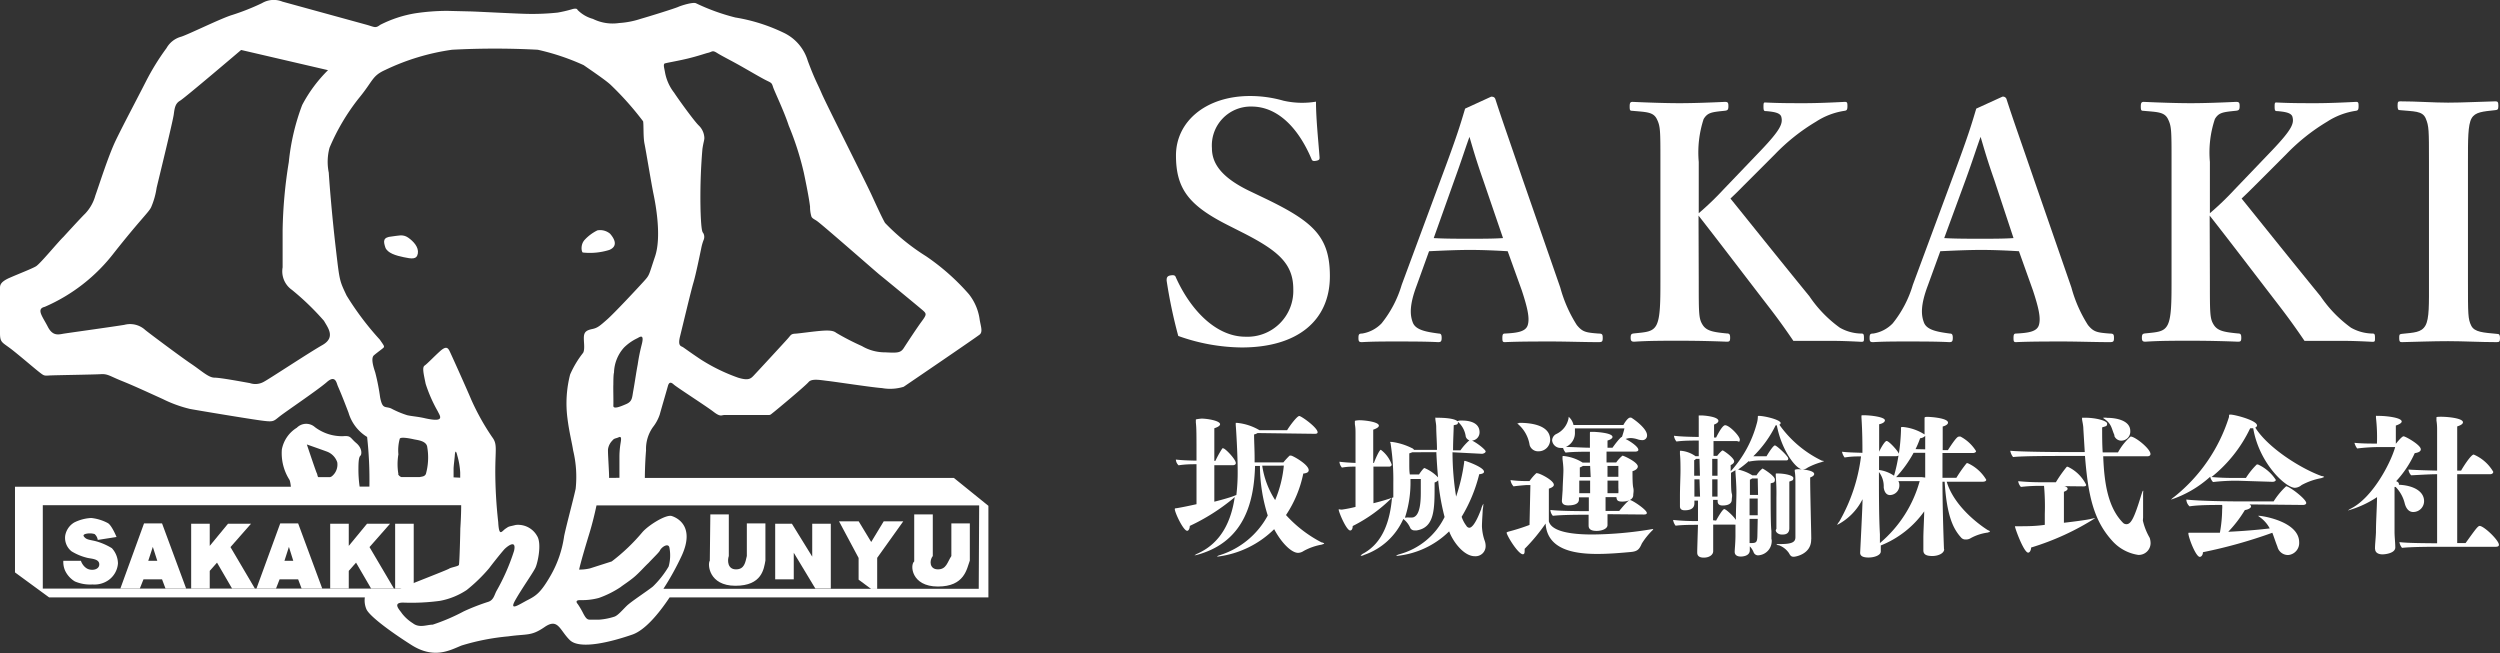
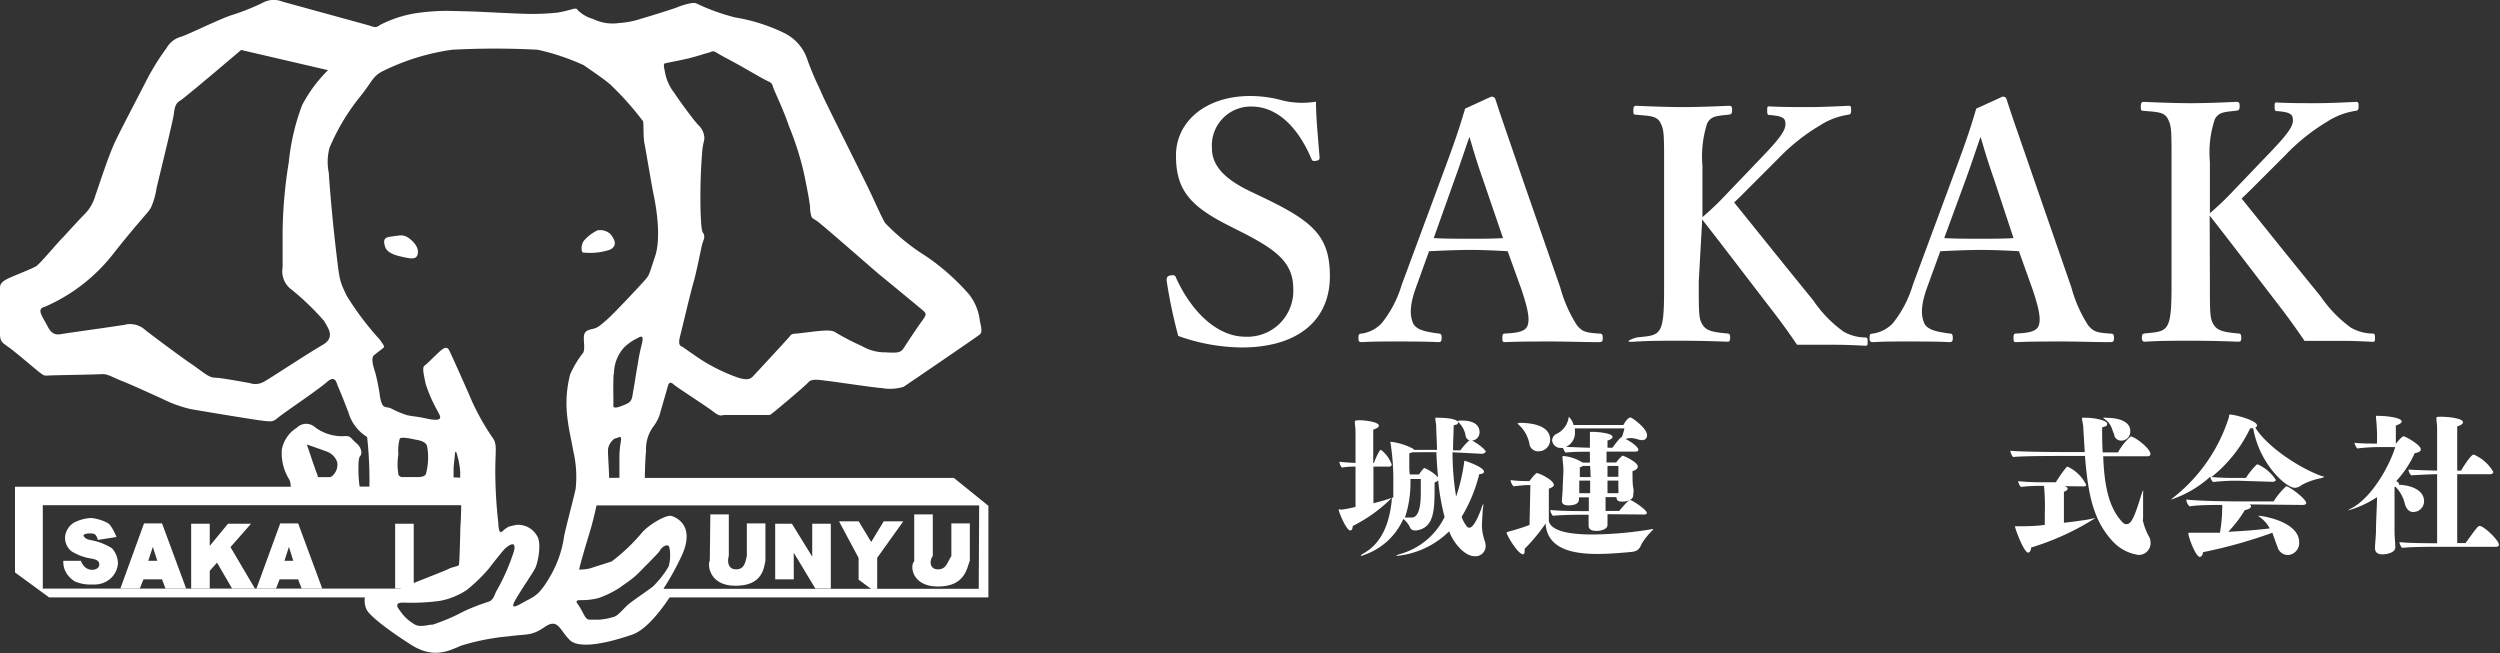
<svg xmlns="http://www.w3.org/2000/svg" viewBox="0 0 230.17 60.14">
  <rect x="0" y="0" width="230.17" height="60.14" fill="#333333" stroke="none" />
  <defs>
    <style>.cls-1{fill:#fff;}</style>
  </defs>
  <g id="レイヤー_2" data-name="レイヤー 2">
    <g id="contents">
      <path class="cls-1" d="M53.83,22.08A4,4,0,0,1,55,21.21a1.42,1.42,0,0,1,1.17.31c.27.31.86,1.1-.07,1.49a6,6,0,0,1-2.43.24C53.55,23.25,53.4,22.55,53.83,22.08Z" />
      <path class="cls-1" d="M36.08,21.77c.53-.05,1-.24,1.49.1s1,.88.9,1.47-.61.48-1.3.34-1.53-.38-1.7-.92S35.23,21.84,36.08,21.77Z" />
      <path class="cls-1" d="M9,49.71l1.73-.27s-.45-1.11-.82-1.29a4.16,4.16,0,0,0-1.51-.46,3.93,3.93,0,0,0-1.56.41A1.75,1.75,0,0,0,6,49.34a1.58,1.58,0,0,0,.59,1.42A5,5,0,0,0,8,51.35c.36.1,1.14.08,1.14.61s-.77.62-1.17.36-.52-.69-.52-.69l-1.62,0a2,2,0,0,0,.16.9,2.31,2.31,0,0,0,.9,1,3.57,3.57,0,0,0,1.63.28,2.25,2.25,0,0,0,1.5-.42,2.07,2.07,0,0,0,.84-1.52,2.12,2.12,0,0,0-.56-1.4,5.78,5.78,0,0,0-1.47-.64c-.49-.12-.8-.13-1-.32s-.17-.26,0-.34a1.56,1.56,0,0,1,.88,0A.88.88,0,0,1,9,49.71Z" />
      <path class="cls-1" d="M15.24,54.19h1.9l-2.22-6H13.26l-2.18,6h1.79l.34-.85h1.71Zm-1.59-2.56.42-1.28.41,1.28Z" />
      <path class="cls-1" d="M27.77,54.19h1.9l-2.22-6H25.8l-2.19,6h1.8l.33-.85h1.71Zm-1.58-2.56.41-1.28L27,51.63Z" />
      <polygon class="cls-1" points="21.37 54.19 23.47 54.19 21.22 50.37 23.11 48.22 20.99 48.22 19.31 50.26 19.31 48.22 17.6 48.22 17.6 54.19 19.31 54.19 19.31 52.56 19.98 51.8 21.37 54.19" />
-       <polygon class="cls-1" points="34.17 54.19 36.27 54.19 34.02 50.37 35.91 48.22 33.79 48.22 32.11 50.26 32.11 48.22 30.4 48.22 30.4 54.19 32.11 54.19 32.11 52.56 32.78 51.8 34.17 54.19" />
      <rect class="cls-1" x="36.38" y="48.22" width="1.71" height="5.97" />
      <path class="cls-1" d="M65.4,47.36h1.7v3.83c-.14.41-.12,1.23.66,1.23s.86-.64,1-1.23v-3h1.71v3.42c-.14.75-.3,2.32-2.76,2.32s-2.58-2-2.36-2.31Z" />
      <path class="cls-1" d="M84.17,47.36h1.71v3.83c-.33.41-.31,1.23.47,1.23s.86-.64,1.24-1.23v-3h1.7v3.42C89,52.39,88.81,54,86.35,54s-2.58-2-2.18-2.31Z" />
      <polygon class="cls-1" points="74.78 48.22 74.78 51.25 72.91 48.22 71.37 48.22 71.37 53.34 73.08 53.34 73.08 50.89 75.07 54.19 76.49 54.19 76.49 48.22 74.78 48.22" />
      <path class="cls-1" d="M81.36,48,80.21,49.9,79.06,48s-1.7,0-1.81,0l1.8,3.37v2l1.15.85h.56V51.36L83.16,48C83.05,48,81.36,48,81.36,48Z" />
      <path class="cls-1" d="M91,46.57,87.82,44H59.37s0-1.21.11-2.53a3.47,3.47,0,0,1,.63-2.14,3.9,3.9,0,0,0,.63-1.16c.14-.52.65-2.25.75-2.62s.27-.4.54-.15,3,2,3.66,2.51.73.3,1,.3l4.07,0c.19,0,.21-.06.48-.27s2.9-2.4,3.2-2.76,1.12-.18,1.76-.11,4.18.61,5,.66a4.24,4.24,0,0,0,2-.12c.34-.23,6.7-4.56,7-4.81s.1-.75,0-1.35a4.8,4.8,0,0,0-1-2.37,20.66,20.66,0,0,0-3.94-3.49,19.71,19.71,0,0,1-3.78-3.07c-.27-.48-.6-1.19-1.22-2.54s-4.19-8.4-4.61-9.38-.62-1.23-1.28-3A4.18,4.18,0,0,0,72.12,3,16.23,16.23,0,0,0,67.7,1.61,19.06,19.06,0,0,1,64.1.31c-.25-.15-1.33.18-1.67.33S59.81,1.5,59,1.73A7.88,7.88,0,0,1,57,2.12a4.07,4.07,0,0,1-2.41-.38A3.16,3.16,0,0,1,53.16.9c0-.11-.23-.13-.46-.06a11.75,11.75,0,0,1-1.36.32,22.2,22.2,0,0,1-2.62.12c-.85,0-4.84-.22-5.49-.23L41.17,1a20.33,20.33,0,0,0-2.91.22A11.06,11.06,0,0,0,35,2.29c-.43.33-.52.2-1.21,0L26,.15a2.12,2.12,0,0,0-1.88.14,21.54,21.54,0,0,1-2.75,1.09c-1,.3-4,1.78-4.69,2a2.21,2.21,0,0,0-1.35,1.05,22,22,0,0,0-1.89,3.06c-.82,1.61-2.09,4-2.78,5.43S9.08,17.18,8.78,18a3.93,3.93,0,0,1-.95,1.68c-.32.3-2,2.14-2,2.14-.46.43-2.13,2.47-2.52,2.7s-1.61.7-2.43,1.06S0,26.24,0,26.5s0,3.22,0,4.17.23.82,1.25,1.64,1.88,1.57,2.34,1.93.46.36.95.33,4.07-.08,4.73-.12.82.17,1.94.62,2.3,1,3.78,1.67a11.63,11.63,0,0,0,2.5.91c.69.13,5.32.9,6.51,1.06s1.15.1,1.73-.36,3.58-2.48,4.36-3.17.89.06,1,.33.3.65,1,2.49a3.9,3.9,0,0,0,1.71,2.23,36.06,36.06,0,0,1,.21,4.57h-.9A11,11,0,0,1,33,43.17c0-.92.08-1.12.19-1.22s.19-.67-.39-1.16-.47-.7-1.22-.63A4.15,4.15,0,0,1,29,39.33a1.21,1.21,0,0,0-1.67.05,3,3,0,0,0-1.38,2,4.55,4.55,0,0,0,.69,2.78s.08.08.14.65H1.38v7.89L4.52,55H33.59a2.05,2.05,0,0,0,.15,1.1c.28.6,2,1.92,4.12,3.27s3.57.49,4.64.06a21,21,0,0,1,4.28-.84c1.77-.25,2.11,0,3.36-.86s1.38.28,2.32,1.2,3.9.14,5.77-.51c1.09-.38,2.33-1.78,3.42-3.42H91ZM61.17,5.86c.07-.06,1.11-.22,2.11-.46s1.69-.49,1.88-.53c.42-.09.41-.28.85,0s1.29.7,2.14,1.18,1.9,1.1,2.38,1.34.52.22.64.61,1,2.19,1.45,3.57A27.15,27.15,0,0,1,74,15.87c.41,1.94.53,2.74.58,3.16a3,3,0,0,0,.13.92c.09.18.3.25.51.4.54.38,5.47,4.71,5.76,4.94s3.66,3,4,3.3.33.39-.12,1-1.36,2-1.65,2.45-.58.46-1.69.4a4.2,4.2,0,0,1-2.17-.58A23.1,23.1,0,0,1,77,30.65c-.2-.15-.44-.26-1.29-.2s-2.1.25-2.49.27-.4.12-.66.42-2.93,3.19-3.19,3.46-.48.46-1.42.17a16.67,16.67,0,0,1-3.44-1.68c-1-.67-1.44-1-1.62-1.12s-.51-.08-.28-1,1-4.17,1.23-4.94.6-2.6.71-3.11a4.47,4.47,0,0,1,.22-.8.73.73,0,0,0,0-.62c-.09-.16-.2-.05-.27-2.06a52.81,52.81,0,0,1,.17-5.72c.1-.66.16-.72.18-1a1.68,1.68,0,0,0-.53-1.18c-.43-.42-1.89-2.44-2.25-3a4.27,4.27,0,0,1-.84-1.86C61.16,6.27,61.06,6,61.17,5.86ZM56.08,44c0-.67-.13-2.35-.1-2.65a1.42,1.42,0,0,1,.41-.8c.16-.21.31-.17.57-.29s.25.13.17.57a8.27,8.27,0,0,0-.1,1.16c0,.31,0,1.47,0,2Zm.39-8.53c0-.23,0-1,.06-1.16A3.59,3.59,0,0,1,57.45,32a4.45,4.45,0,0,1,1.21-.85c.18-.08.72-.54.41.62a17.12,17.12,0,0,0-.36,1.81c-.11.54-.28,1.72-.4,2.37s-.08,1-.65,1.25-1.21.5-1.19.15S56.45,35.64,56.47,35.42ZM29.68,31.77c-1.25.71-4.92,3.14-5.39,3.38a1.57,1.57,0,0,1-1.29.12c-.63-.11-2.7-.5-3.25-.5s-1.18-.62-2.16-1.28-4-2.92-4.23-3.12a2.06,2.06,0,0,0-1.92-.46c-1.25.2-5,.72-5.51.8S4.87,31,4.4,30.08s-1.1-1.64-.28-1.83a16.13,16.13,0,0,0,6.4-5c2.42-3.06,3.16-3.69,3.39-4.16a7.1,7.1,0,0,0,.51-1.8c.27-1.13,1.5-6.15,1.58-6.77s.15-1,.58-1.25S22.2,4.6,22.2,4.6l8,1.86a13,13,0,0,0-2.38,3.21,20.52,20.52,0,0,0-1.23,5.25,42.84,42.84,0,0,0-.57,6.3c0,1,0,2.82,0,3.4a2.08,2.08,0,0,0,.86,2.07,24.23,24.23,0,0,1,2.95,2.85C30.18,30.17,30.93,31.06,29.68,31.77Zm7,11.88a5.36,5.36,0,0,1,0-1.82,3.94,3.94,0,0,1,.13-1.45c.13-.18,1,0,1.31.07s1.17.13,1.22.74a5.65,5.65,0,0,1-.13,2.45c-.12.23-.31.23-.56.28l-.15,0H36.94A.53.53,0,0,1,36.65,43.65Zm5.08.3s0-.54,0-.79.1-1,.11-1.19.06-.76.24,0a6.79,6.79,0,0,1,.26,1.54c0,.36,0,.47,0,.47ZM30.05,41.56a1.59,1.59,0,0,1,1,1,1.38,1.38,0,0,1-.51,1.3.59.59,0,0,1-.16.07H29.31c-.09-.06-.07-.23-.15-.38s-.91-2.63-.91-2.63S29.51,41.36,30.05,41.56ZM3.94,46.51H42.46c0,1-.07,2-.08,2.17,0,.29-.07,3.19-.13,3.33s-.69.21-.91.35-3.57,1.42-4.49,1.83H3.94Zm41.77,7.9c-.2.37-.26.84-.76,1a19.62,19.62,0,0,0-2.24.87,18.14,18.14,0,0,1-2.87,1.23c-.53,0-1.23.34-1.83-.13a3.82,3.82,0,0,1-1-.9c-.18-.29-.94-1,.1-1a19.75,19.75,0,0,0,3.39-.16,6.65,6.65,0,0,0,2.47-1,14.88,14.88,0,0,0,2.06-2c.23-.31,1-1.29,1.38-1.72.15-.18,1.18-1.07.92.11A19.18,19.18,0,0,1,45.71,54.41Zm6.23-5.06A10.11,10.11,0,0,1,50.69,53c-.9,1.56-1.32,1.84-2.1,2.24s-1.77,1.11-1.14,0,1.66-2.55,1.86-3,.59-2.21.13-2.91a2,2,0,0,0-1.95-1c-.72.18-.58.1-.94.34s-.6.82-.68-.6a42.8,42.8,0,0,1-.27-4.6c0-2.17.21-2.57-.29-3.23a22,22,0,0,1-1.92-3.44c-.42-1-1.85-4.18-2-4.48s-.32-.48-.86,0-1.2,1.18-1.44,1.34-.08.8.1,1.68a13.25,13.25,0,0,0,1.11,2.52c.18.4.77,1.08-1.16.65-.69-.16-1.2-.18-1.64-.28A8.64,8.64,0,0,1,36,37.6c-.55-.22-.78.1-1-1a20.17,20.17,0,0,0-.45-2.3c-.1-.32-.46-1.3-.12-1.59s.76-.58.88-.7,0-.24-.34-.74a26.68,26.68,0,0,1-3.06-4.06c-.66-1.4-.64-1.3-1-4.4s-.58-5.92-.64-6.91a5,5,0,0,1,.07-2.3A19.63,19.63,0,0,1,33,9.09C34.38,7.42,34.23,7,35.47,6.44a20.94,20.94,0,0,1,6.15-1.86,74.21,74.21,0,0,1,7.89,0A21.42,21.42,0,0,1,53.74,6c.54.38,2,1.36,2.47,1.8a27.81,27.81,0,0,1,3,3.37c.06.3,0,1.45.13,2.07s.63,3.68.83,4.64.75,3.92.14,5.73-.48,1.68-1.06,2.32-2.69,2.9-3.35,3.48-.88.78-1.36.88-.74.23-.78.67.12,1.16-.07,1.52a9,9,0,0,0-1.2,2,10.69,10.69,0,0,0-.25,4c.16,1.3.41,2.22.53,3A10.34,10.34,0,0,1,53,45C52.77,46.06,52.2,48.14,51.94,49.35ZM60.11,54c-.52.42-2,1.38-2.41,1.78s-.82.9-1.15,1a5.91,5.91,0,0,1-1.38.27h-.88c-.26,0-.39-.2-.59-.57a7.49,7.49,0,0,0-.51-.87c-.11-.12-.25-.36.23-.36a5.89,5.89,0,0,0,1.72-.2,9,9,0,0,0,2-1c.25-.2.75-.51,1.23-.91s1-1,1.33-1.3c.57-.61,1-1,1.07-1.18.2-.36.81-.7.87-.2a3.82,3.82,0,0,1-.08,1.7A8.8,8.8,0,0,1,60.11,54Zm30,.21H61.08a24.9,24.9,0,0,0,1.69-3.06c1.22-2.67-.39-3.47-.92-3.64s-2.14.84-2.7,1.48a17.39,17.39,0,0,1-2.83,2.7l-2,.64a4.1,4.1,0,0,1-1,.11s.11-.6.9-3.19c.29-.93.52-1.88.7-2.72H90.15Z" />
-       <path class="cls-1" d="M115.78,39.87a1,1,0,0,1-.32.13c0,.62.05,1.38.05,2.24v.33h2.65a7,7,0,0,1,.57-.62.21.21,0,0,1,.12,0h.05c.33.12,1.59.85,1.59,1.34,0,.2-.21.28-.5.31a10.69,10.69,0,0,1-1.59,3.82,11.62,11.62,0,0,0,3.28,2.52c.09,0,.23.07.23.11s0,0-.21.09a5.39,5.39,0,0,0-1.68.59.94.94,0,0,1-.51.17c-.58,0-1.5-.86-2.2-2.18a9,9,0,0,1-5.16,2.52c-.07,0-.11,0-.11,0s.08-.08.27-.13a7.59,7.59,0,0,0,4.41-3.65A15.28,15.28,0,0,1,116,42.9h-.45c-.09,3.08-.85,6.91-5.25,8.16a1.9,1.9,0,0,1-.32.07l0,0s.09-.08.29-.17c2.22-1,3.1-3.07,3.41-5.2l-.14.13a18.64,18.64,0,0,1-4,2.53v0c0,.23-.1.45-.24.45-.35,0-1.14-1.68-1.14-2,0-.09.08-.06.28-.1.53-.09,1.13-.22,1.72-.35V42.74c-.46,0-1,0-1.65.1a.78.78,0,0,1-.25-.53c.55.07,1.32.09,1.9.1,0-2.41,0-3-.06-3.5,0-.15,0-.24,0-.28s.5-.09.53-.09c.5,0,1.7.19,1.7.52,0,.11-.14.24-.53.37,0,.17,0,1.51,0,3h.1a9.16,9.16,0,0,1,.64-1.15.11.11,0,0,1,.09,0c.17,0,1.15,1,1.15,1.36,0,.14-.16.19-.26.19l-1.72,0c0,1.31,0,2.65,0,3.36.76-.19,1.4-.38,1.7-.49l.33-.13a17.45,17.45,0,0,0,.12-2.27c0-1.43-.14-3.77-.18-4.18a1.52,1.52,0,0,0,0-.19s0,0,.09,0a5,5,0,0,1,2.1.68l.09,0h2.45c.29-.48.93-1.31,1.12-1.31s1.69,1.07,1.69,1.5c0,.13-.16.14-.26.14Zm.43,3a7.94,7.94,0,0,0,1.19,3.17,10.71,10.71,0,0,0,.8-3.17Z" />
      <path class="cls-1" d="M133.73,41.64a26,26,0,0,0,.33,4.08,16.61,16.61,0,0,0,.74-3.14c0-.1,0-.15.07-.15s1.76.58,1.76,1c0,.11-.11.2-.44.23a14.07,14.07,0,0,1-1.62,3.92,2.77,2.77,0,0,0,.43.82.35.35,0,0,0,.27.19c.5,0,1.07-1.67,1.09-1.69a1.87,1.87,0,0,1,.21-.52.13.13,0,0,1,0,.06,4.62,4.62,0,0,1-.06.51c0,.19-.07,1.05-.07,1.52a4.57,4.57,0,0,0,.23,1.25,1.49,1.49,0,0,1,.11.55.93.93,0,0,1-1,.94c-1,0-2-1.32-2.36-2.29a8,8,0,0,1-4.81,2.26s-.08,0-.08,0,.11-.1.3-.15A6.53,6.53,0,0,0,133,47.6a21.06,21.06,0,0,1-.59-3.38.68.68,0,0,1-.33.2v.27c0,2.18,0,3.87-1.63,4.14a.5.5,0,0,1-.17,0,.44.44,0,0,1-.43-.2,2.11,2.11,0,0,0-.65-.85,6.1,6.1,0,0,1-3.61,3.31.57.57,0,0,1-.26.08s-.06,0-.06,0,.06-.1.19-.18c1.89-1,2.52-3.08,2.7-5.17a13.92,13.92,0,0,1-3.62,2.61c0,.27-.1.41-.23.41-.35,0-1.06-1.7-1.06-1.92,0-.07.09,0,.29,0a12.61,12.61,0,0,0,1.26-.25c0-.67,0-2.25,0-3.71-.35,0-.74,0-1.25.09a.9.9,0,0,1-.23-.54c.44.06,1,.09,1.48.11,0-1.3,0-2.41,0-2.64,0-.39,0-.58-.06-.93,0-.16,0-.25,0-.29s.32-.07.42-.07c.48,0,1.79.15,1.79.5,0,.11-.14.24-.52.37,0,.17,0,1.56,0,3.06h.07c.1-.32.5-1.21.63-1.21a2.89,2.89,0,0,1,1,1.36c0,.15-.15.19-.22.19l-1.46,0c0,1.4,0,2.8,0,3.37a18.66,18.66,0,0,0,1.83-.54c0-.45,0-.88,0-1.31a21.69,21.69,0,0,0-.24-3.58c0-.11-.06-.19-.06-.21s0,0,.2,0a5.9,5.9,0,0,1,1.8.56.42.42,0,0,1,.21.17h2.11c0-.68-.06-1.36-.07-2.1,0-.27-.06-.5-.08-.73,0,0,0-.1,0-.13s0,0,.16,0c1.37,0,1.92.22,1.92.43s-.12.19-.39.26c0,.49-.06,1.32-.06,2.31h.68a5.39,5.39,0,0,1,.82-.92l0,0a.53.53,0,0,1-.33-.34,2.2,2.2,0,0,0-.66-1.31.44.44,0,0,1-.12-.11.92.92,0,0,1,.43-.06c.26,0,1.62,0,1.62,1.08a.76.76,0,0,1-.65.76h-.05c.56.27,1.26.86,1.26,1s-.24.22-.34.22Zm-4.12,6a2.65,2.65,0,0,0,.47,0c.63-.15.73-1.3.73-2.29,0-.5,0-1,0-1.25h-.95v.15a10.34,10.34,0,0,1-.51,3.41Zm.41-6a1.69,1.69,0,0,1-.27.1c0,.26,0,.5,0,.94s0,.69.05,1h.85a3.79,3.79,0,0,1,.4-.53s.07-.06.1-.06a3.79,3.79,0,0,1,1.25.86c-.07-.73-.12-1.51-.16-2.32Z" />
      <path class="cls-1" d="M140.9,44.66h-.39s-.8.06-1.16.12a1.09,1.09,0,0,1-.28-.58,10.46,10.46,0,0,0,1.42.09h.33a4.4,4.4,0,0,1,.62-.72.12.12,0,0,1,.09,0c.23,0,1.53.65,1.53,1.07,0,.12-.13.24-.46.35,0,.39,0,.95,0,1.48,0,.7,0,1.38,0,1.53.26.94,2.05,1.21,4,1.21a34.69,34.69,0,0,0,5.54-.5l.07,0,0,0s0,.06-.1.14a6.71,6.71,0,0,0-.95,1.19c-.23.53-.39.72-1,.78-.89.08-2,.18-3.11.18-2.31,0-4.6-.48-4.75-2.8a16.48,16.48,0,0,1-1.93,2.33,1.86,1.86,0,0,1,0,.22c0,.2-.06.28-.16.28-.44,0-1.5-1.75-1.5-2,0,0,.06-.06.23-.1a18.45,18.45,0,0,0,1.88-.6Zm-1-5.73c.79,0,2.82.11,2.82,1.55a1.06,1.06,0,0,1-1.07,1.07.81.81,0,0,1-.82-.57,3.17,3.17,0,0,0-1.15-2l0,0s0,0,.07,0ZM148,47.34l0,1v0c0,.37-.57.54-1,.54s-.74-.11-.74-.49v0c0-.21,0-.56,0-1h-.07c-.58,0-2.36,0-3.22.1a.9.9,0,0,1-.23-.54c.86.11,3.09.11,3.54.11v-.43c0-.17,0-.46,0-.84h-.91v.17c0,.14,0,.57-1,.57-.33,0-.57-.11-.57-.43,0,0,0,0,.07-1,0-.37.07-1.42.07-1.8s-.06-.86-.08-1a2.49,2.49,0,0,1,0-.26s0-.06.05-.06a4,4,0,0,1,1.8.61l.05,0h.62v-1c-.66,0-1.56,0-2.24.08a1.14,1.14,0,0,1-.23-.43.52.52,0,0,1-.18,0,.78.78,0,0,1-.83-.69.69.69,0,0,1,.38-.59,2,2,0,0,0,1.14-1.49c0-.07,0-.1,0-.1a1.38,1.38,0,0,1,.45.76h4.59c.07-.14.4-.68.62-.68a.29.29,0,0,1,.1,0c.24.13,1.46,1,1.46,1.62a.42.42,0,0,1-.47.45,1.29,1.29,0,0,1-.36-.06,2.34,2.34,0,0,0-.67-.13,1.4,1.4,0,0,0-.48.09c.06,0,1.18.63,1.18,1,0,.13-.19.16-.29.16l-2.64,0v1h.89a3.11,3.11,0,0,1,.58-.63l0,0c.1,0,1.41.59,1.41,1,0,.19-.22.36-.49.43,0,.49,0,1.22.07,1.52s0,.51,0,.68h0c0,.46-.6.6-1,.6s-.52-.08-.55-.41h-1l0,.77c0,.17,0,.35,0,.5h1.26c.15-.18.81-1,1-1s1.54.89,1.54,1.19c0,.13-.18.14-.28.14Zm1.32-7.08c.09-.26.19-.6.24-.82H145c0,.12,0,.23,0,.35a1.4,1.4,0,0,1-.84,1.36c.63,0,1.55.07,2.22.07v-.08c0-.41,0-.74,0-1.15,0-.22,0-.23.07-.23h.27c.09,0,1.74.07,1.74.47,0,.1-.13.23-.46.33,0,.09,0,.33,0,.66h.46c.16-.23.73-1,.88-1ZM146.4,42.9h-.67a1.45,1.45,0,0,1-.28.14c0,.22,0,.55,0,.88h1Zm0,2.51c0-.35,0-.75,0-1.16h-1v1.16ZM149,42.9h-1v1h1Zm0,1.35h-1v1.16h1a3.94,3.94,0,0,0,0-.5Z" />
-       <path class="cls-1" d="M163.11,49.65a1.32,1.32,0,0,1-1.26,1.48.44.44,0,0,1-.4-.29,1.63,1.63,0,0,0-.35-.54v.36c0,.55-.69.58-.83.58-.29,0-.56-.11-.56-.43v0c0-.24.06-.73.07-1.41l0-1.1a.27.27,0,0,1-.12,0l-1.93,0c0,.55,0,1,0,1.28,0,.51,0,.8,0,1.16s-.38.6-.86.6c-.32,0-.61-.09-.61-.46v-.06c0-.18,0-.21.07-2.5-.6,0-1.43,0-2.06.08a1.13,1.13,0,0,1-.23-.53,18.85,18.85,0,0,0,2.29.1c0-.62,0-1.29,0-1.88H156v.25c0,.63-.67.64-.9.64s-.43-.08-.43-.36v0c0-.26,0-.57,0-.93,0-.88.05-1.74.05-2.4,0-.27,0-1.1-.05-1.46,0-.14,0-.23,0-.27s0-.06.08-.06a2.72,2.72,0,0,1,1.35.5h.3V40.56c-.59,0-1.42,0-2.05.09a1,1,0,0,1-.23-.53c.6.08,1.61.1,2.28.11v-.8c0-.36,0-.59,0-.92a1.85,1.85,0,0,1,0-.26s0,0,.27,0h0c.19,0,1.54.1,1.54.5,0,.1-.1.23-.4.34,0,.09,0,.55,0,1.19H158c.5-1,.73-1.13.83-1.13.39,0,1.35,1,1.35,1.32s-.16.14-.26.14h-2.16v1.36h.34c.12-.17.42-.5.5-.5s1.06.68,1.06,1c0,.13-.1.25-.32.35,0,.07,0,.15,0,.26s0,.2,0,.31a10.58,10.58,0,0,0,2.4-4.39,2.3,2.3,0,0,0,.1-.6c0-.1,0-.11.1-.11h0c.52,0,2,.36,2,.66a.17.17,0,0,1-.12.15,10.24,10.24,0,0,0,3.93,3.32c.09,0,.15,0,.15.05s-.05,0-.18.07a6.26,6.26,0,0,0-1.29.51.79.79,0,0,1-.47.17c-.6,0-1.94-1.76-2.37-4.06h-.11a10.29,10.29,0,0,1-2.06,2.85c.05,0,.41,0,1,0h.22c.07-.13.6-1,.77-1s1.23,1,1.23,1.2-.16.18-.23.18h-2.25a5.85,5.85,0,0,0-1.14.11l0-.06a9.82,9.82,0,0,1-1,.79,4.07,4.07,0,0,1,1.31.53l0,0h.39a2.42,2.42,0,0,1,.46-.55s.06-.07.1-.07,1.13.67,1.13,1-.16.28-.39.36c0,.15,0,.42,0,.75,0,1.16,0,3.14.07,3.63,0,.18,0,.5,0,.78Zm-6.64-7.4h-.33a.35.35,0,0,1-.16.12c0,.39,0,.9,0,1.43h.53Zm0,1.88H156c0,.49,0,1,0,1.41v.18h.52Zm1.66-1.88h-.49V43.8h.49Zm0,3.47c0-.1,0-.2,0-.31s0-.73,0-1.28h-.49v1.59ZM158,47.93c.16-.3.6-1.06.75-1.06s.86.65,1.07,1c0-.94.05-1.86.05-2.55s-.08-1.62-.09-1.88c0,0,0-.11,0-.15l-.41.24h0c0,.76,0,1.68.07,1.9s0,.41,0,.58v0c0,.3-.24.53-.85.53-.24,0-.45-.09-.45-.39v-.13h-.42c0,.59,0,1.28,0,1.88Zm3.83-3.88h-.52a.53.53,0,0,1-.2.11c0,.32,0,.82,0,1.41h.75Zm0,1.85h-.75v1.54h.75Zm0,1.87h-.75c0,.58,0,1.12,0,1.59V50c.59,0,.71,0,.72-.72Zm1.72.92c0-.21,0-.69,0-.95s0-1.11,0-1.92a18.62,18.62,0,0,0-.06-2c0-.1,0-.15,0-.18s0-.05.13-.05c.72,0,1.49.18,1.49.42s-.1.22-.37.33c0,.2,0,.75,0,1.35,0,.3,0,2.28,0,2.94s-.59.58-.75.58-.5-.14-.5-.41Zm3.2,1c0,1.32-1.42,1.57-1.61,1.57s-.3-.07-.43-.33a1.92,1.92,0,0,0-.93-.73c-.16,0-.22-.1-.22-.11s0,0,.1,0h.28c1.1,0,1.36-.21,1.36-.63V44.56c0-.43,0-.86-.06-1.16,0-.06,0-.1,0-.13s.15-.07.31-.07c.52,0,1.48.13,1.48.44,0,.11-.1.22-.37.32v.24c0,1.09.1,4.88.1,5.41Z" />
-       <path class="cls-1" d="M179,50.55c0,.41-.57.64-1.09.64s-.83-.12-.83-.52v0c0-.23,0-.56,0-1.12s.06-1.54.08-2.47a9,9,0,0,1-4,3.14l0,.55h0c0,.36-.61.56-1.12.56s-.78-.13-.78-.44v0c.21-4.14.22-4.7.22-4.93a5.36,5.36,0,0,1-2.34,2.37h0a1.37,1.37,0,0,1,.2-.31,15.91,15.91,0,0,0,2-6c-.43,0-.9,0-1.51.1a1.28,1.28,0,0,1-.24-.53c.56.07,1.32.08,1.88.1,0-.75,0-1.88-.09-3.26,0-.06,0-.1,0-.14s0-.06.16-.06c.7,0,2,.16,2,.47,0,.13-.15.28-.53.36,0,.2,0,1.19,0,2.54,0-.06.49-1,.69-1s1,.86,1.12,1.16l0,.05a18.33,18.33,0,0,0,.2-2.18v-.19c0-.11,0-.13.17-.13a4.49,4.49,0,0,1,2,.69l0-.27c0-.42,0-.67,0-1.1,0-.08,0-.12,0-.15s0-.1.24-.1c.39,0,1.92.12,1.92.53,0,.12-.13.26-.49.36,0,.2,0,1,0,2.17h.48c.78-1.22.93-1.24,1-1.24a.34.34,0,0,1,.17,0,3.75,3.75,0,0,1,1.42,1.33c0,.14-.2.18-.3.18h-2.79c0,.69,0,1.47,0,2.28h1.28a12.41,12.41,0,0,1,.94-1.34.21.21,0,0,1,.12,0,3.82,3.82,0,0,1,1.69,1.52c0,.14-.19.18-.3.18h-3.34c.66,2.21,2.89,3.9,3.82,4.48.09,0,.15.08.15.13s-.05,0-.17.07a4.46,4.46,0,0,0-1.58.51.8.8,0,0,1-.46.13.54.54,0,0,1-.4-.14c-.7-.76-1.35-1.89-1.55-5.18h-.2c0,1.93.07,4.42.14,6.24ZM173,42c0,.4,0,.83,0,1.27a3.16,3.16,0,0,1,1.38.53,14.66,14.66,0,0,0,.41-1.86.39.39,0,0,1-.21.06Zm3.78,2.3h-2a.68.68,0,0,1,.09.33.89.89,0,0,1-.86.95c-.39,0-.55-.39-.58-.72a2.15,2.15,0,0,0-.44-1.4c0,2,0,4.2.09,5.72,0,.3,0,.56,0,.82a11.42,11.42,0,0,0,3.66-5.7Zm.47-.33c0-.8,0-1.57,0-2.28h-1.07a10.88,10.88,0,0,1-1.61,2.24c1.06,0,2.38,0,2.38,0Zm0-2.6c0-.45,0-.87,0-1.24a.75.75,0,0,1-.47.22,8.48,8.48,0,0,1-.42,1Z" />
      <path class="cls-1" d="M197.29,47.93a5.66,5.66,0,0,0,.63,1.59A1.69,1.69,0,0,1,198,50a1.09,1.09,0,0,1-1.13,1.09,4,4,0,0,1-2.33-1.22c-1.79-1.92-2.29-4.23-2.58-7.89h-2.38c-.6,0-3.42,0-4.24.1a1.33,1.33,0,0,1-.26-.58c1.14.11,4.81.12,4.81.12h2.05l-.13-2.13c0-.32-.09-.65-.12-.89a1.38,1.38,0,0,0,0-.14s0,0,.18,0H192c.93,0,2,.27,2,.54s-.13.23-.46.35c0,.77,0,1.54.05,2.3H195a5.41,5.41,0,0,1,1.16-1.46c.42,0,1.83,1.13,1.83,1.61,0,.17-.18.21-.28.21h-4.07c.09,2.45.43,4.73,1.84,6.14a.42.42,0,0,0,.3.11c.41,0,.71-.53,1.36-2.68.09-.27.13-.4.17-.4s0,.1,0,.29v.18c0,.26,0,1.37,0,2ZM190,44.76c.14,0,.36.1.36.23s-.13.2-.34.29c0,.23,0,.73,0,1.27s0,1.15,0,1.58c1.14-.13,2.1-.27,2.38-.33a4,4,0,0,1,.51-.1,0,0,0,0,1,0,0A24,24,0,0,1,187,50.41c0,.23-.12.47-.27.47-.4,0-1.22-2.25-1.22-2.43,0,0,0,0,0,0h.4c.65,0,1.49,0,2.35-.13v-1a20.93,20.93,0,0,0-.07-2.59h-.05c-.61,0-1.19,0-2.08.1a1,1,0,0,1-.25-.53,21.07,21.07,0,0,0,2.12.1h1.35a12.08,12.08,0,0,1,1-1.42.17.17,0,0,1,.11,0,3.56,3.56,0,0,1,1.68,1.66c0,.14-.16.14-.27.14Zm4.69-4.66c-.3-.63-.24-1.07-1-1.57l-.07-.06a1.1,1.1,0,0,1,.39,0c.83,0,2.12.24,2.12,1.21a.83.83,0,0,1-.85.89A.69.69,0,0,1,194.65,40.1Z" />
      <path class="cls-1" d="M206.05,44.26a18,18,0,0,0-2.3.12,1,1,0,0,1-.26-.49A10.18,10.18,0,0,1,199.88,46h0s.1-.12.34-.29a15.24,15.24,0,0,0,5-7.32c0-.22,0-.22.14-.22.37,0,2.44.53,2.44,1,0,.07-.05.14-.16.2,1.22,1.94,4.33,3.83,6.11,4.46.12,0,.23.06.23.09l-.26.1a6.14,6.14,0,0,0-1.82.64,1,1,0,0,1-.62.25c-.83,0-3.28-2.23-3.83-5.48h-.28a12.74,12.74,0,0,1-3.56,4.49A23.72,23.72,0,0,0,206,44h.78a6.78,6.78,0,0,1,1-1.24l.1,0a3.89,3.89,0,0,1,1.65,1.42c0,.13-.19.18-.29.18Zm1,2.18c.13,0,.2.11.2.2s-.18.26-.57.32a11.29,11.29,0,0,1-1.53,2c1.57-.07,3-.21,3.82-.31a3,3,0,0,0-.86-1c-.11-.09-.2-.13-.2-.16H208c.26,0,3.68.51,3.68,2.44a1.11,1.11,0,0,1-1,1.17,1,1,0,0,1-1-.76c-.2-.51-.33-.93-.47-1.29a45.2,45.2,0,0,1-6.39,1.79c0,.26-.15.43-.29.43-.37,0-1.05-1.8-1.05-2.16,0-.06,0-.06.1-.06h.2l1.08,0,1.52,0a12.59,12.59,0,0,0,.21-2.17,1.79,1.79,0,0,0,0-.39c-.88,0-2.25,0-3,.13a.91.91,0,0,1-.3-.63c1.2.15,4.34.17,4.34.17h3.7a6.9,6.9,0,0,1,1.15-1.39c.3,0,1.85,1.18,1.85,1.54,0,.14-.19.18-.29.18Z" />
      <path class="cls-1" d="M218.66,50.55c0-.44.06-.87.09-1.53,0-1.05.08-2,.1-3.25A9.49,9.49,0,0,1,216.17,47h0s.07-.07.26-.17c2-1,3.66-4.16,4.09-5.67l-1.41,0a17.22,17.22,0,0,0-2.09.13,1.47,1.47,0,0,1-.25-.52c.68.07,1.48.07,2.07.07a15.93,15.93,0,0,0-.09-2.39c0-.09,0-.13,0-.16s0,0,.13,0h.14c.7,0,2.1.16,2.1.52,0,.1-.13.23-.54.37,0,.29,0,.92,0,1.68h0s.54-.69.71-.69,1.59.79,1.59,1.2c0,.18-.2.3-.56.35a9.58,9.58,0,0,1-1.71,2.58h0c.18.07.25.16.25.25a.22.22,0,0,1,0,.08c1.32.06,2.32.59,2.32,1.51a1,1,0,0,1-1,1c-.36,0-.65-.26-.79-.83a3.28,3.28,0,0,0-.83-1.48l-.1,0c0,3.21,0,3.9,0,4.1,0,.5.06.89.07,1.46s-1,.65-1.17.65c-.37,0-.69-.14-.69-.52Zm6-.21c-.58,0-2.62,0-3.51.1a1.08,1.08,0,0,1-.24-.53c.76.1,2.61.1,3.47.11,0-.77,0-3.78,0-6.36-.64,0-1.56.06-2.39.1a.94.94,0,0,1-.25-.53c.86.06,1.92.08,2.64.1,0-1.88,0-3.47,0-3.7s0-.56-.06-.9c0-.16,0-.25,0-.29s0-.07.44-.07c.59,0,2,.13,2,.51,0,.13-.15.26-.53.38,0,.13,0,2,0,4.07h.36c.08-.17.89-1.48,1.16-1.48a3.8,3.8,0,0,1,1.8,1.59c0,.16-.17.22-.27.22l-3.05,0V50h.77c.78-1.08,1.12-1.58,1.29-1.58.4,0,1.78,1.32,1.78,1.74,0,.16-.17.18-.29.18Z" />
      <path class="cls-1" d="M113.11,20.76c-3.62-1.82-4.84-3.34-4.84-6.45s2.74-5.47,6.82-5.47a11.13,11.13,0,0,1,3.07.43,7.79,7.79,0,0,0,3,.09c0,1.55.21,3.53.33,5.13,0,.16,0,.25-.3.31s-.39,0-.45-.18c-1.19-2.8-3.08-4.81-5.51-4.81a3.58,3.58,0,0,0-3.65,3.83c0,1.37.82,2.65,3.37,3.9l1.65.79c4.32,2.1,5.84,3.47,5.84,7.09,0,4.11-3,6.57-8.12,6.57a17.7,17.7,0,0,1-5.84-1.06,45.57,45.57,0,0,1-1.07-5.09c0-.21,0-.42.34-.48s.45,0,.51.18C109.64,28.61,112,31,114.66,31a4.22,4.22,0,0,0,4.41-4.38c0-2.32-1.37-3.5-4.44-5.09Z" />
      <path class="cls-1" d="M138.81,23.13c-1-.06-2.31-.12-3.46-.12s-2.5.06-3.78.12l-1.15,3.19c-.67,1.79-.61,2.7-.34,3.39s1.28.85,2.38,1c.18,0,.27.06.27.4s-.09.39-.33.39c-1.13-.06-2.68-.06-3.81-.06s-2.19,0-3.19.06c-.27,0-.33-.06-.33-.39s.06-.4.33-.4a3.18,3.18,0,0,0,1.8-.94,10.31,10.31,0,0,0,1.85-3.54l3.65-9.85c1.43-3.83,1.71-4.77,2.19-6.38l2.4-1.1c.22,0,.34.06.4.27.61,1.89,1.16,3.41,2.52,7.4l3.44,9.9a12.53,12.53,0,0,0,1.52,3.45c.52.64.82.7,2,.79.33,0,.39.06.39.4s-.06.39-.39.39c-1.31,0-3-.06-4.32-.06s-3,0-4.29.06c-.21,0-.24-.06-.24-.39s.06-.4.24-.4c1.16-.06,1.92-.18,2.1-.79s0-1.51-.55-3.18Zm-2.25-6.53c-.7-2-.94-2.89-1.27-4-.43,1.19-.67,2-1.37,3.93L132,21.92c1,.06,2.22.06,3.38.06,1,0,2.16,0,3-.06Z" />
-       <path class="cls-1" d="M156.4,25.91c0,3,0,3.43.36,4s1,.67,2.22.79c.25,0,.31.09.31.4s-.06.36-.31.36c-1.43-.06-3-.09-4.35-.09s-2.91,0-4.16.09c-.24,0-.34-.06-.34-.36s.06-.37.28-.4c1.12-.12,1.76-.12,2.1-.79s.36-2,.36-4v-11c0-2.92,0-3.28-.33-3.95s-1-.64-2.28-.76c-.19,0-.22-.06-.22-.4s.06-.42.28-.42c1.34.06,3,.12,4.31.12s2.86-.06,4.17-.12c.27,0,.33.06.33.39s-.06.4-.36.43c-1.16.12-1.55.15-1.92.76a9.93,9.93,0,0,0-.45,3.95v4.72a26.72,26.72,0,0,0,2.28-2.19l3.41-3.56c1.91-2,2.06-2.53,1.91-3.13-.12-.4-.79-.46-1.37-.52-.21,0-.27,0-.27-.43s.06-.36.27-.36c1.13.06,2.41.06,3.53.06s2.53-.06,3.68-.12c.22,0,.25.06.25.39s-.06.4-.25.43a6.57,6.57,0,0,0-2.64,1,18.06,18.06,0,0,0-3.78,3l-2.89,2.89c-.48.49-.66.67-1.21,1.19,1.82,2.25,4.17,5.2,7.27,9a11.43,11.43,0,0,0,2.8,2.89,4.1,4.1,0,0,0,2,.54c.19,0,.22.09.22.4s0,.36-.25.36c-1.15-.06-2-.09-3-.09s-2.34,0-3.25,0c-.76-1.12-1.46-2.1-2.41-3.32-2.25-2.92-4.44-5.81-6.32-8.21Z" />
+       <path class="cls-1" d="M156.4,25.91c0,3,0,3.43.36,4s1,.67,2.22.79c.25,0,.31.09.31.4s-.06.36-.31.36c-1.43-.06-3-.09-4.35-.09s-2.91,0-4.16.09s.06-.37.28-.4c1.12-.12,1.76-.12,2.1-.79s.36-2,.36-4v-11c0-2.92,0-3.28-.33-3.95s-1-.64-2.28-.76c-.19,0-.22-.06-.22-.4s.06-.42.28-.42c1.34.06,3,.12,4.31.12s2.86-.06,4.17-.12c.27,0,.33.06.33.39s-.06.4-.36.43c-1.16.12-1.55.15-1.92.76a9.93,9.93,0,0,0-.45,3.95v4.72a26.72,26.72,0,0,0,2.28-2.19l3.41-3.56c1.91-2,2.06-2.53,1.91-3.13-.12-.4-.79-.46-1.37-.52-.21,0-.27,0-.27-.43s.06-.36.27-.36c1.13.06,2.41.06,3.53.06s2.53-.06,3.68-.12c.22,0,.25.06.25.39s-.06.4-.25.43a6.57,6.57,0,0,0-2.64,1,18.06,18.06,0,0,0-3.78,3l-2.89,2.89c-.48.49-.66.67-1.21,1.19,1.82,2.25,4.17,5.2,7.27,9a11.43,11.43,0,0,0,2.8,2.89,4.1,4.1,0,0,0,2,.54c.19,0,.22.09.22.4s0,.36-.25.36c-1.15-.06-2-.09-3-.09s-2.34,0-3.25,0c-.76-1.12-1.46-2.1-2.41-3.32-2.25-2.92-4.44-5.81-6.32-8.21Z" />
      <path class="cls-1" d="M185.88,23.13c-1-.06-2.32-.12-3.47-.12s-2.5.06-3.77.12l-1.16,3.19c-.67,1.79-.61,2.7-.34,3.39s1.28.85,2.38,1c.18,0,.27.06.27.4s-.09.39-.33.39c-1.13-.06-2.68-.06-3.81-.06s-2.18,0-3.19.06c-.27,0-.33-.06-.33-.39s.06-.4.33-.4a3.18,3.18,0,0,0,1.8-.94,10.31,10.31,0,0,0,1.85-3.54l3.65-9.85c1.43-3.83,1.71-4.77,2.19-6.38l2.41-1.1a.34.34,0,0,1,.39.27c.61,1.89,1.16,3.41,2.53,7.4l3.43,9.9a12.53,12.53,0,0,0,1.52,3.45c.52.64.83.7,2,.79.34,0,.4.06.4.4s-.06.39-.4.39c-1.31,0-3-.06-4.32-.06s-3,0-4.29.06c-.21,0-.24-.06-.24-.39s.06-.4.24-.4c1.16-.06,1.92-.18,2.1-.79s0-1.51-.55-3.18Zm-2.26-6.53c-.7-2-.94-2.89-1.27-4-.43,1.19-.67,2-1.37,3.93L179,21.92c1,.06,2.22.06,3.38.06,1,0,2.16,0,3-.06Z" />
      <path class="cls-1" d="M203.46,25.91c0,3,0,3.43.36,4s1,.67,2.22.79c.25,0,.31.09.31.4s-.06.36-.31.36c-1.42-.06-3-.09-4.34-.09s-2.92,0-4.17.09c-.24,0-.33-.06-.33-.36s.06-.37.27-.4c1.13-.12,1.76-.12,2.1-.79s.36-2,.36-4v-11c0-2.92,0-3.28-.33-3.95s-1-.64-2.28-.76c-.18,0-.22-.06-.22-.4s.07-.42.28-.42c1.34.06,3,.12,4.32.12s2.85-.06,4.16-.12c.28,0,.34.06.34.39s-.06.4-.37.43c-1.15.12-1.55.15-1.91.76a9.71,9.71,0,0,0-.46,3.95v4.72a26.72,26.72,0,0,0,2.28-2.19l3.41-3.56c1.91-2,2.07-2.53,1.91-3.13-.12-.4-.79-.46-1.36-.52-.22,0-.28,0-.28-.43s.06-.36.28-.36c1.12.06,2.4.06,3.52.06s2.53-.06,3.69-.12c.21,0,.24.06.24.39s-.06.4-.24.43a6.6,6.6,0,0,0-2.65,1,18.1,18.1,0,0,0-3.77,3l-2.89,2.89c-.49.49-.67.67-1.22,1.19,1.82,2.25,4.17,5.2,7.27,9a11.61,11.61,0,0,0,2.8,2.89,4.14,4.14,0,0,0,2,.54c.18,0,.21.09.21.4s0,.36-.24.36c-1.16-.06-2-.09-3-.09s-2.34,0-3.25,0c-.76-1.12-1.46-2.1-2.4-3.32-2.25-2.92-4.44-5.81-6.33-8.21Z" />
-       <path class="cls-1" d="M227.22,25.9c0,3.05,0,3.47.3,4.08s1.13.64,2.38.76c.21,0,.27.09.27.4s-.06.36-.31.36c-1.49,0-3.07-.09-4.47-.09s-2.91.06-4.25.09c-.19,0-.25-.06-.25-.36s0-.37.22-.4c1.15-.12,1.82-.12,2.19-.76s.33-2,.33-4.08v-11c0-2.92,0-3.29-.3-4s-1.1-.63-2.38-.76c-.15,0-.21-.06-.21-.42s.06-.39.25-.39c1.46,0,3.07.12,4.4.12s3-.09,4.35-.12c.22,0,.28.06.28.42s-.09.36-.28.39c-1.15.13-1.85.16-2.19.76s-.33,2-.33,4Z" />
    </g>
  </g>
</svg>